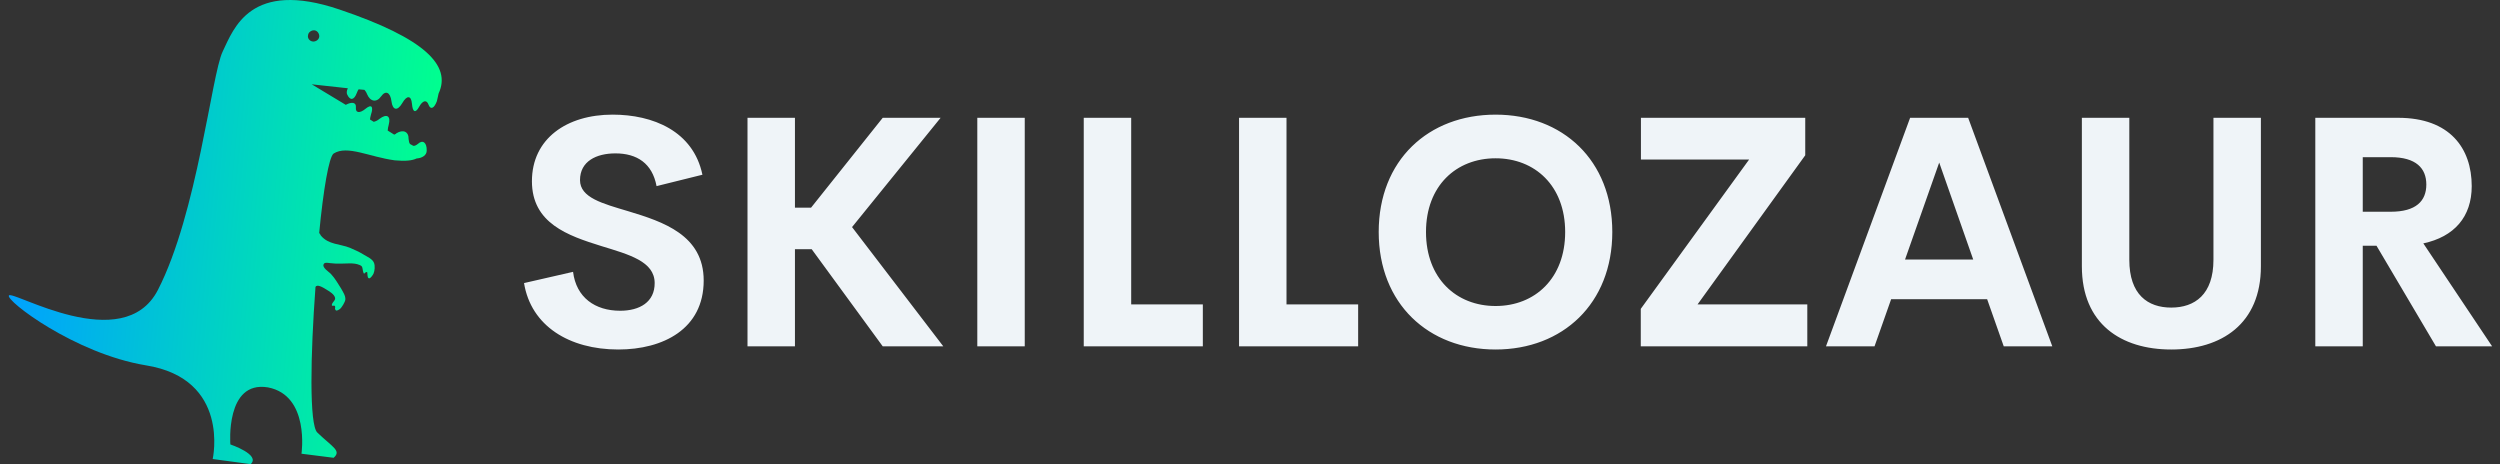
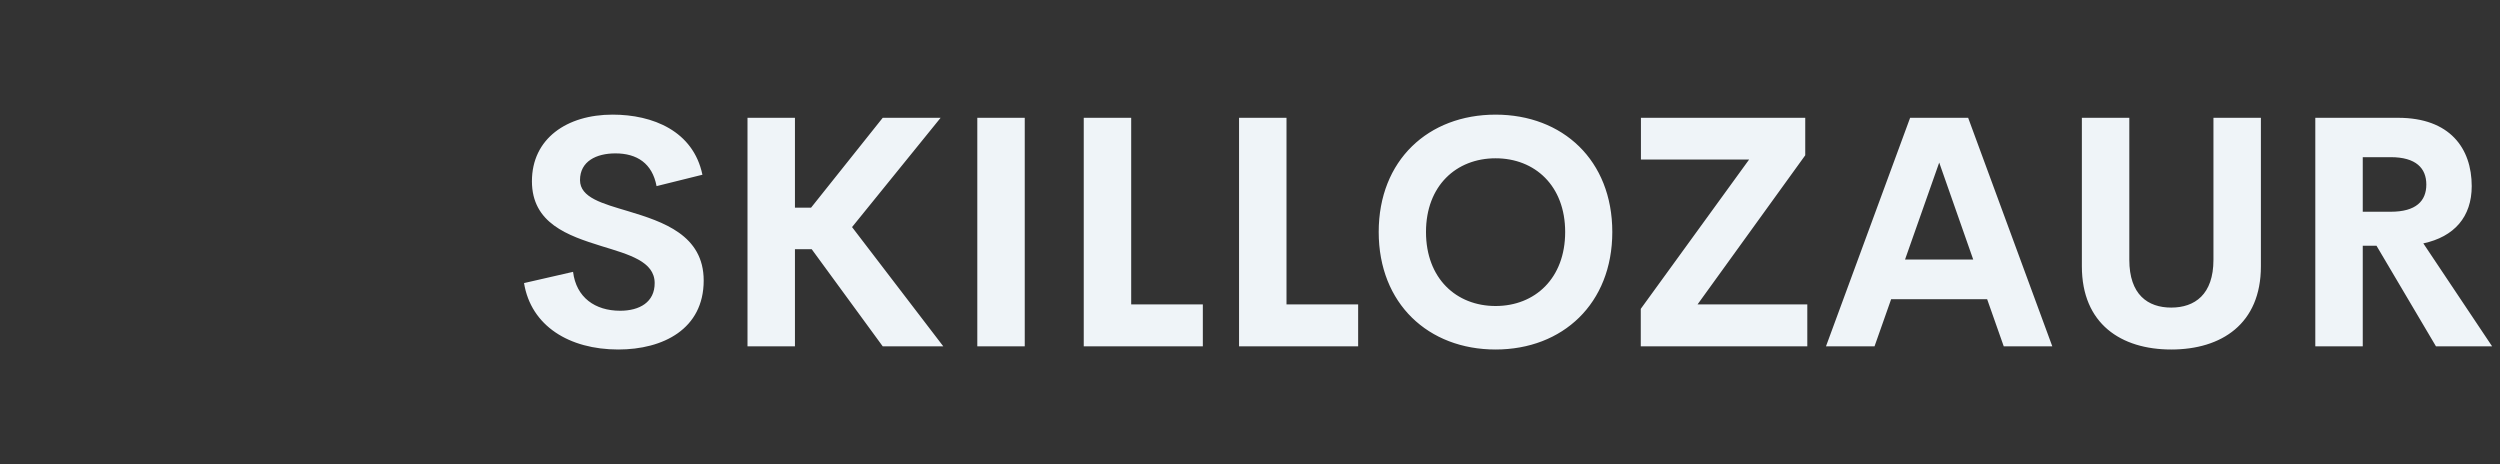
<svg xmlns="http://www.w3.org/2000/svg" width="100%" height="100%" viewBox="0 0 237 44" version="1.1" xml:space="preserve" style="fill-rule:evenodd;clip-rule:evenodd;stroke-linejoin:round;stroke-miterlimit:2;">
  <rect x="0" y="0" width="237" height="44" fill="#333333" stroke="none" />
  <g>
    <clipPath id="_clip1">
      <rect x="0" y="0" width="237" height="44" />
    </clipPath>
    <g clip-path="url(#_clip1)">
-       <path d="M0.844,28.011C1.175,27.482 11.695,33.82 14.966,27.494C18.701,20.232 20.055,7.083 21.106,4.893C22.158,2.703 23.727,-1.962 32.195,0.906C40.301,3.647 42.813,6.225 41.578,8.865C41.505,9.139 41.483,9.37 41.414,9.598C41.162,10.275 40.82,10.429 40.633,9.943C40.45,9.412 40.066,9.515 39.726,10.137C39.386,10.759 39.117,10.64 39.053,9.839C38.99,9.038 38.573,8.998 38.122,9.796C37.676,10.548 37.217,10.458 37.112,9.606C37.006,8.754 36.561,8.525 36.128,9.138C35.695,9.751 35.097,9.647 34.793,8.916C34.719,8.722 34.635,8.621 34.551,8.519L33.995,8.466C33.94,8.554 33.885,8.642 33.821,8.823C33.569,9.5 33.189,9.557 32.918,8.97C32.839,8.823 32.861,8.591 32.976,8.368L29.552,7.993L32.779,9.939C33.37,9.621 33.783,9.708 33.738,10.171C33.685,10.727 34.102,10.767 34.66,10.306C35.219,9.845 35.428,10.099 35.167,10.869C35.099,11.096 35.086,11.235 35.077,11.328L35.43,11.549C35.573,11.516 35.767,11.441 35.97,11.273C36.677,10.733 37.071,11.005 36.852,11.825C36.784,12.053 36.771,12.192 36.753,12.377L37.37,12.763C37.421,12.721 37.514,12.73 37.569,12.642C38.216,12.237 38.754,12.475 38.734,13.175C38.758,13.411 38.791,13.554 38.874,13.656L39.185,13.826C39.324,13.839 39.472,13.76 39.625,13.634C40.086,13.211 40.476,13.528 40.452,14.274C40.458,14.696 40.056,14.984 39.491,15.024C39.099,15.22 38.437,15.297 37.417,15.199C35.017,14.876 32.929,13.74 31.635,14.551C31.187,14.836 30.649,18.01 30.259,22.087C30.3,22.138 30.384,22.239 30.422,22.337C31.134,23.2 32.263,23.121 33.163,23.488C33.567,23.667 34.017,23.85 34.458,24.126C34.811,24.347 35.307,24.535 35.457,24.923C35.569,25.214 35.525,25.677 35.406,25.947C35.346,26.081 35.074,26.476 34.944,26.37C34.81,26.31 34.845,25.94 34.812,25.796C34.539,25.723 34.536,26.237 34.404,25.664C34.338,25.377 34.398,25.242 34.082,25.119C33.544,24.88 32.832,24.999 32.271,24.992C31.942,25.007 31.618,24.976 31.34,24.949C31.155,24.931 30.835,24.854 30.729,24.984C30.415,25.328 31.214,25.779 31.381,25.982C31.763,26.392 32.043,26.887 32.327,27.335C32.486,27.631 32.775,28.032 32.739,28.403C32.717,28.634 32.386,29.164 32.233,29.289C31.984,29.453 31.836,29.532 31.766,29.291C31.733,29.148 31.825,29.157 31.746,29.009C31.75,28.963 31.514,28.987 31.468,28.982C31.402,28.695 31.79,28.546 31.771,28.263C31.713,27.884 31.18,27.599 30.915,27.433C30.739,27.323 30.209,26.991 30.011,27.113C29.964,27.108 29.96,27.155 29.909,27.197C29.431,33.65 29.31,40.277 30.082,41.005C31.537,42.407 32.395,42.723 31.629,43.398L28.581,43.012C28.581,43.012 29.391,37.48 25.396,36.723C21.346,36.054 21.839,42.132 21.839,42.132C21.839,42.132 24.737,43.112 23.764,44L20.163,43.515C20.163,43.515 21.873,35.917 13.815,34.631C7.095,33.519 0.517,28.494 0.844,28.011ZM29.66,3.936C29.938,3.963 30.238,3.758 30.265,3.48C30.292,3.202 30.087,2.902 29.809,2.875C29.531,2.848 29.231,3.053 29.204,3.331C29.131,3.605 29.336,3.905 29.66,3.936Z" style="fill:url(#_Linear2);fill-rule:nonzero;" />
      <path d="M58.614,33.133C53.966,33.133 50.338,30.898 49.678,26.835L54.326,25.771C54.625,28.2 56.41,29.459 58.794,29.459C60.623,29.459 62.077,28.649 62.062,26.82C62.047,24.781 59.648,24.137 57.009,23.327C53.831,22.337 50.427,21.168 50.427,17.18C50.427,13.146 53.726,10.867 58.074,10.867C61.882,10.867 65.721,12.412 66.59,16.565L62.242,17.644C61.837,15.485 60.383,14.541 58.344,14.541C56.53,14.541 54.985,15.29 54.985,17.075C54.985,18.739 57.114,19.294 59.573,20.028C62.842,21.018 66.71,22.277 66.71,26.595C66.71,31.198 62.857,33.133 58.614,33.133ZM83.683,32.833L76.951,23.627L75.361,23.627L75.361,32.833L70.863,32.833L70.863,11.168L75.361,11.168L75.361,19.684L76.891,19.684L83.682,11.168L89.17,11.168L80.774,21.528L89.425,32.833L83.683,32.833ZM92.648,32.833L92.648,11.168L97.146,11.168L97.146,32.833L92.648,32.833ZM107.237,28.859L114.029,28.859L114.029,32.833L102.739,32.833L102.739,11.168L107.237,11.168L107.237,28.859ZM121.96,28.859L128.752,28.859L128.752,32.833L117.462,32.833L117.462,11.168L121.96,11.168L121.96,28.859ZM141.781,33.133C135.409,33.133 130.701,28.785 130.701,21.993C130.701,15.186 135.409,10.868 141.781,10.868C148.138,10.868 152.846,15.186 152.846,21.993C152.846,28.784 148.138,33.133 141.781,33.133ZM141.781,29.009C145.514,29.009 148.378,26.386 148.378,21.993C148.378,17.615 145.514,15.006 141.781,15.006C138.048,15.006 135.184,17.615 135.184,21.993C135.184,26.386 138.048,29.009 141.781,29.009ZM160.927,28.859L171.332,28.859L171.332,32.833L155.545,32.833L155.545,29.279L165.815,15.126L155.56,15.126L155.56,11.167L171.137,11.167L171.137,14.721L160.927,28.859ZM189.955,32.833L188.381,28.365L179.28,28.365L177.705,32.833L173.103,32.833L181.079,11.168L186.581,11.168L194.558,32.833L189.955,32.833ZM180.598,24.601L187.06,24.601L183.837,15.411L180.598,24.601ZM205.832,33.133C201.079,33.133 197.361,30.704 197.361,25.246L197.361,11.168L201.859,11.168L201.859,24.631C201.859,27.93 203.613,29.159 205.832,29.159C208.066,29.159 209.835,27.915 209.835,24.631L209.835,11.168L214.333,11.168L214.333,25.246C214.333,30.704 210.6,33.133 205.832,33.133ZM230.93,32.833L225.293,23.297L223.989,23.297L223.989,32.833L219.491,32.833L219.491,11.168L227.347,11.168C232.25,11.168 234.319,14.062 234.319,17.645C234.319,20.554 232.67,22.443 229.731,23.073L236.253,32.833L230.93,32.833ZM223.989,14.9L223.989,20.073L226.643,20.073C229.041,20.073 230.016,19.053 230.016,17.494C230.016,15.95 229.041,14.9 226.643,14.9L223.989,14.9Z" style="fill:rgb(239,244,248);fill-rule:nonzero;" />
    </g>
  </g>
  <defs>
    <linearGradient id="_Linear2" x1="0" y1="0" x2="1" y2="0" gradientUnits="userSpaceOnUse" gradientTransform="matrix(-38.741,-3.713,3.713,-38.741,42.483,1.393)">
      <stop offset="0" style="stop-color:rgb(0,255,143);stop-opacity:1" />
      <stop offset="1" style="stop-color:rgb(0,161,255);stop-opacity:1" />
    </linearGradient>
  </defs>
</svg>